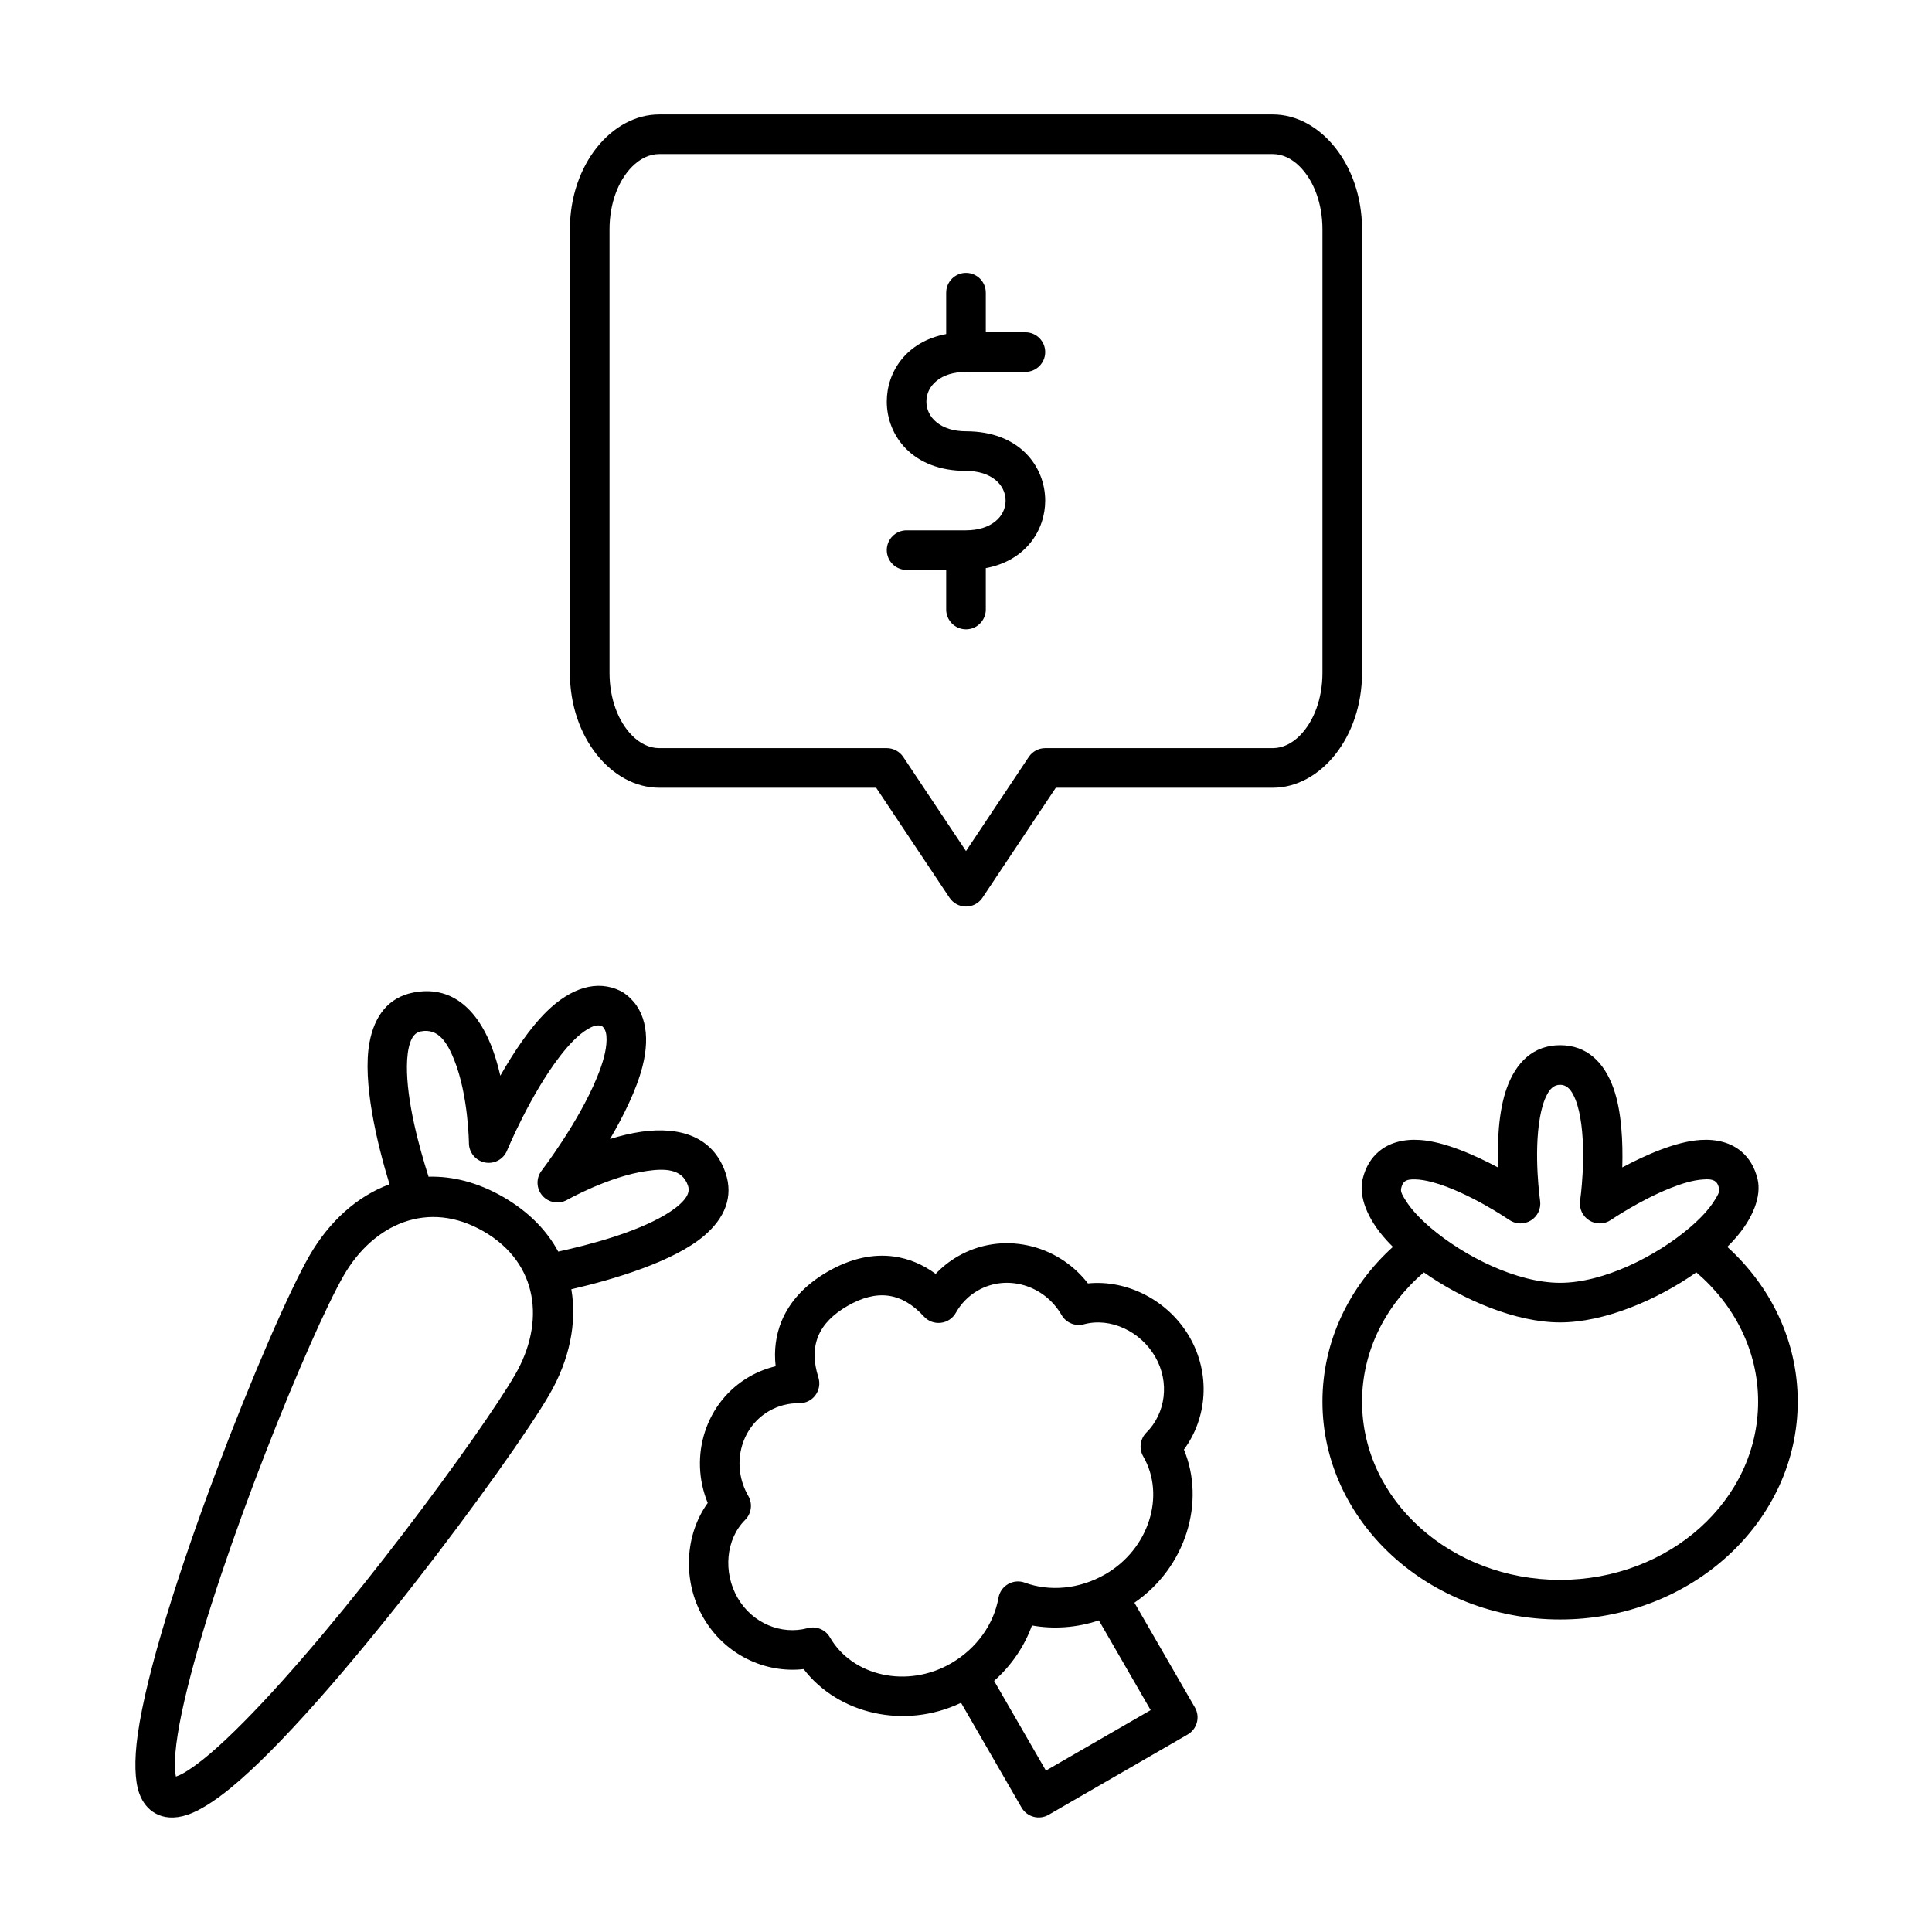
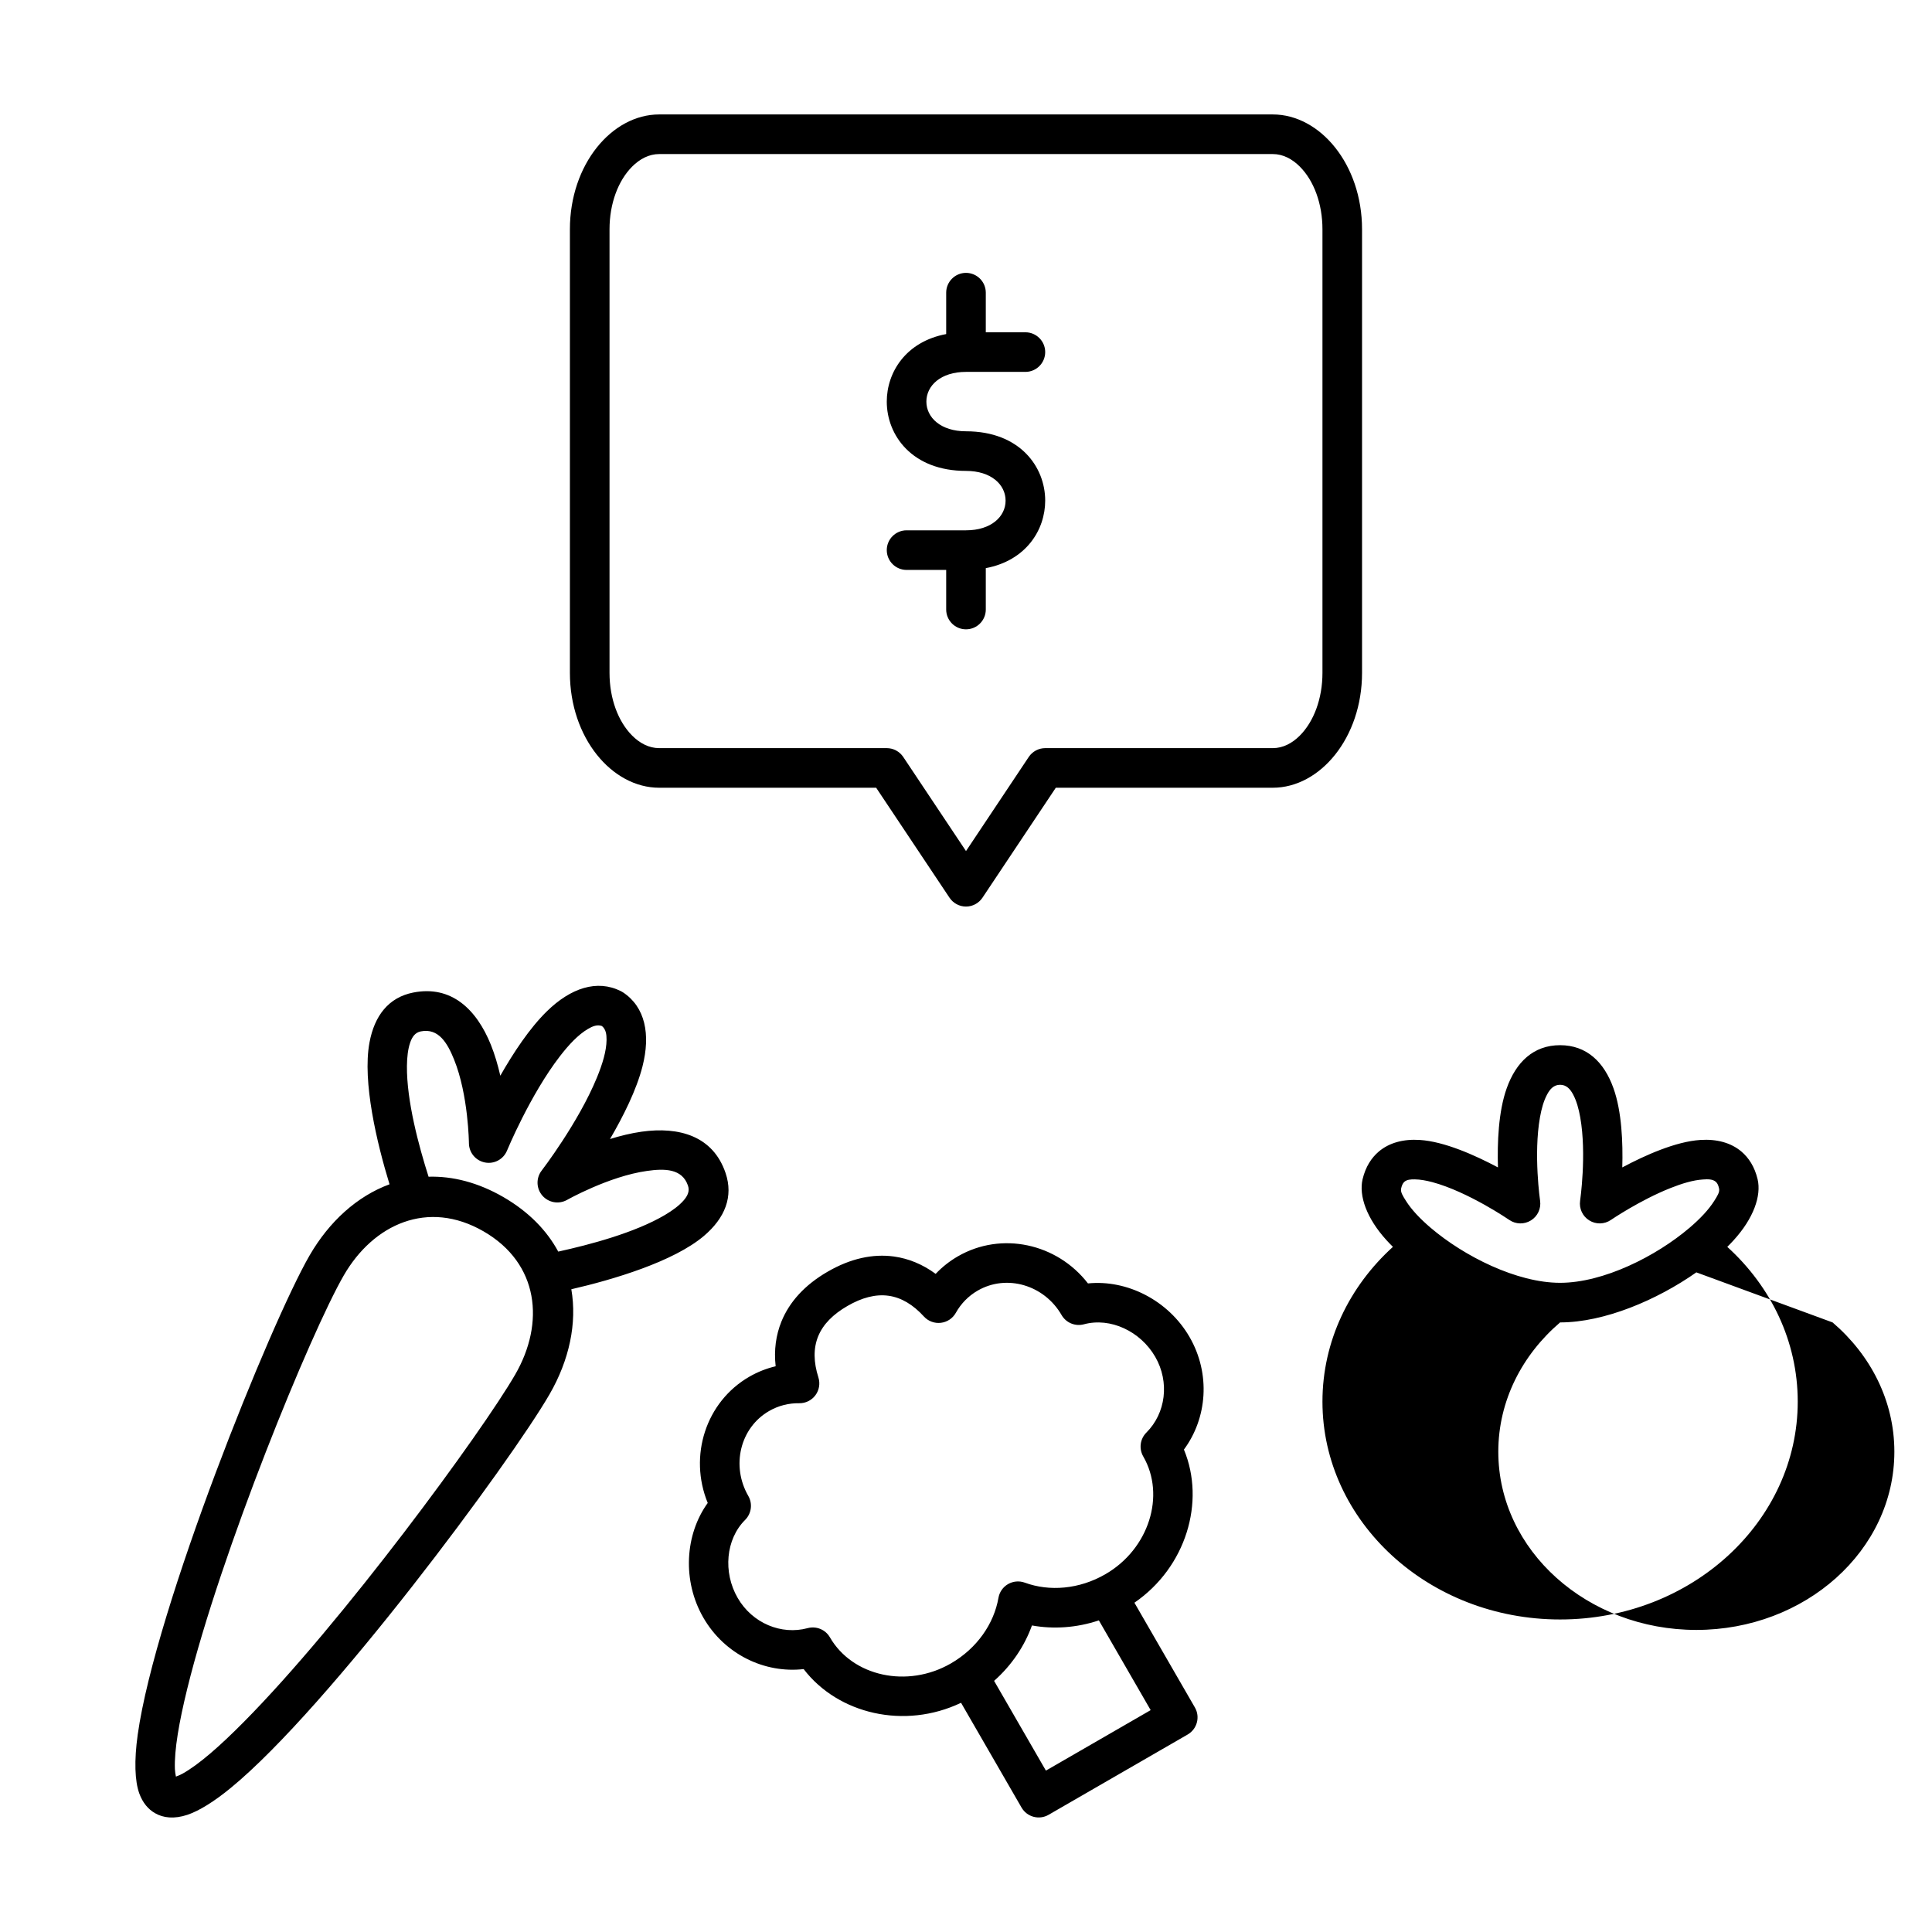
<svg xmlns="http://www.w3.org/2000/svg" fill="#000000" width="800px" height="800px" version="1.1" viewBox="144 144 512 512">
-   <path d="m247.23 457.85c-8.562 3.148-15.973 9.824-21.223 18.914-10.336 17.906-40.809 93.375-45.512 126.94-0.965 6.906-0.766 12.289 0.41 15.555 0.914 2.527 2.394 4.219 4.168 5.246 2.172 1.262 5.082 1.617 8.617 0.43 3.074-1.039 7.023-3.473 11.473-7.125 25.938-21.266 74.145-86.426 84.473-104.31 5.246-9.09 7.324-18.852 5.773-27.836 11.062-2.543 27.133-7.316 35.172-14.16 5.543-4.723 7.828-10.391 5.699-16.656-3.316-9.785-12.27-12.344-22.262-10.938-2.781 0.398-5.625 1.09-8.355 1.941 3.516-6.023 7.012-13.004 8.598-19.219 2.18-8.523 0.734-15.766-5.176-19.66-0.18-0.113-0.355-0.219-0.547-0.312-6.328-3.172-13.32-0.809-19.617 5.352-4.586 4.484-8.879 11-12.332 17.059-0.641-2.793-1.461-5.606-2.508-8.211-3.781-9.363-10.465-15.836-20.594-13.82-6.496 1.289-10.254 6.106-11.578 13.277-1.91 10.367 1.996 26.68 5.32 37.531zm151.46 137.41 16.027 27.762c1.449 2.508 4.66 3.371 7.168 1.922l36.852-21.277c2.508-1.445 3.371-4.66 1.922-7.168l-16.027-27.762c13.688-9.402 18.871-26.742 13.121-40.586 6.16-8.324 7.137-20.047 1.488-29.832-5.625-9.738-16.594-15.25-26.922-14.199-8.188-10.602-22.902-13.855-34.469-7.18-2.234 1.289-4.199 2.863-5.891 4.648-3.484-2.559-7.199-4.062-11.039-4.598-5.562-0.766-11.504 0.496-17.57 4.012-6.078 3.504-10.141 8.008-12.262 13.215-1.457 3.598-2.016 7.566-1.531 11.859-2.394 0.566-4.746 1.48-6.981 2.769-11.566 6.676-16.109 21.055-11.02 33.453-6.066 8.406-6.781 20.664-1.156 30.406 5.648 9.781 16.289 14.801 26.578 13.625 9.109 11.902 26.723 16.078 41.711 8.93zm-208.07 19.555c-0.125-0.598-0.238-1.355-0.27-2.004-0.191-5.019 1.109-12.449 3.273-21.277 8.879-36.156 32.676-94.285 41.469-109.52 7.852-13.605 22.305-20.207 37.051-11.695 14.75 8.516 16.262 24.332 8.398 37.934-8.805 15.25-45.867 65.801-71.93 92.082-6.34 6.402-11.945 11.324-16.281 13.73-0.523 0.293-1.176 0.555-1.711 0.754zm244.59-41.395c-5.922 1.98-12.039 2.371-17.73 1.344-1.961 5.445-5.363 10.547-10.035 14.684 4.398 7.617 13.73 23.781 13.73 23.781l27.762-16.027zm-66.621-83.328c-3.789 2.184-6.465 4.836-7.777 8.07-1.289 3.18-1.219 6.832 0.074 10.875 0.504 1.613 0.211 3.367-0.797 4.723-1.008 1.352-2.606 2.141-4.293 2.109-2.719-0.043-5.469 0.617-7.977 2.066-7.707 4.449-10.109 14.547-5.512 22.504 1.188 2.066 0.84 4.672-0.84 6.352-5.144 5.121-5.898 13.887-1.984 20.664 3.883 6.738 11.59 9.898 18.547 8.02 2.301-0.617 4.723 0.379 5.91 2.445 5.981 10.352 20.531 13.562 32.055 6.906 6.926-3.996 11.41-10.516 12.605-17.379 0.262-1.535 1.195-2.867 2.539-3.644 1.355-0.777 2.973-0.922 4.43-0.387 6.551 2.402 14.434 1.773 21.359-2.227 11.527-6.652 16.02-20.855 10.047-31.203-1.199-2.066-0.852-4.672 0.84-6.352 5.102-5.09 6.211-13.34 2.328-20.066-3.914-6.781-11.891-10.508-18.891-8.617-2.301 0.617-4.727-0.379-5.922-2.445-4.586-7.957-14.535-10.93-22.242-6.477-2.508 1.449-4.449 3.496-5.781 5.875-0.82 1.473-2.301 2.469-3.981 2.656-1.668 0.199-3.336-0.418-4.481-1.668-2.856-3.137-5.984-5.027-9.371-5.5-3.465-0.484-7.109 0.516-10.887 2.699zm144.55-15.66c-11.559 10.484-18.676 25.012-18.676 41.016 0 31.719 28.09 57.73 62.977 57.73 34.891 0 62.977-26.012 62.977-57.73 0-16.004-7.113-30.531-18.672-41.016 0.59-0.578 1.145-1.156 1.668-1.734 5.301-5.805 7.402-11.809 6.371-16.184-0.797-3.328-2.352-5.688-4.301-7.348-2.773-2.34-6.531-3.348-10.863-3.066-6.488 0.41-14.613 4.031-20.699 7.277 0.188-6.508-0.125-14.82-2.332-20.973-2.465-6.926-7.082-11.418-14.148-11.418-7.062 0-11.68 4.492-14.148 11.418-2.203 6.152-2.519 14.465-2.32 20.973-6.098-3.246-14.219-6.867-20.707-7.277-4.336-0.281-8.094 0.727-10.863 3.066-1.953 1.66-3.508 4.019-4.305 7.348-1.027 4.375 1.07 10.379 6.371 16.184 0.527 0.578 1.082 1.156 1.672 1.734zm80.41 6.758c-10.457 7.348-24.406 13.266-36.109 13.266s-25.652-5.918-36.105-13.266c-10.043 8.586-16.375 20.75-16.375 34.258 0 26.211 23.648 47.234 52.48 47.234 28.836 0 52.48-21.023 52.48-47.234 0-13.508-6.328-25.672-16.371-34.258zm-36.109 2.769c-11.48 0-25.441-7.031-34.32-14.598-2.793-2.383-5.082-4.809-6.527-7.117-0.789-1.258-1.512-2.328-1.273-3.316 0.168-0.723 0.402-1.312 0.809-1.699 0.703-0.641 1.723-0.695 2.812-0.684 1.43 0.02 2.992 0.305 4.598 0.723 9.543 2.551 20.449 10.035 20.449 10.035 1.719 1.176 3.965 1.219 5.731 0.117 1.773-1.094 2.719-3.141 2.422-5.195 0 0-1.781-12.301-0.031-22.137 0.398-2.234 0.977-4.348 1.891-6.047 0.766-1.426 1.762-2.559 3.441-2.559 1.68 0 2.68 1.133 3.445 2.559 0.91 1.699 1.488 3.812 1.887 6.047 1.754 9.836-0.031 22.137-0.031 22.137-0.293 2.055 0.652 4.102 2.426 5.195 1.762 1.102 4.008 1.059 5.731-0.117 0 0 7.672-5.238 15.828-8.469 2.93-1.164 5.922-2.09 8.566-2.258 1.332-0.094 2.559-0.113 3.41 0.609 0.441 0.379 0.684 0.977 0.859 1.742 0.242 0.988-0.48 2.059-1.27 3.316-1.449 2.309-3.734 4.734-6.527 7.117-8.879 7.566-22.84 14.598-34.324 14.598zm-265.5-8.27c8.324-1.824 20.32-4.996 28.297-9.719 1.992-1.188 3.715-2.445 4.941-3.852 1.02-1.176 1.648-2.438 1.145-3.906-1.543-4.555-6.211-4.566-10.863-3.902-10.098 1.414-21.191 7.684-21.191 7.684-2.172 1.215-4.902 0.742-6.539-1.145-1.625-1.879-1.711-4.652-0.188-6.625 0 0 9.738-12.668 14.664-24.695 1.445-3.527 2.508-6.969 2.539-9.941 0.012-1.469-0.168-2.801-1.219-3.672-1.238-0.465-2.496 0.039-3.766 0.797-2.551 1.512-5.008 4.144-7.34 7.156-7.953 10.289-14.055 25.055-14.055 25.055-0.953 2.309-3.387 3.621-5.836 3.148-2.445-0.473-4.227-2.59-4.258-5.09 0 0-0.117-12.742-3.938-22.199-1.762-4.356-4.106-8.387-8.816-7.453-1.523 0.305-2.301 1.48-2.812 2.953-0.609 1.762-0.832 3.883-0.863 6.203-0.094 9.266 3.148 21.242 5.731 29.355 6.363-0.18 13.07 1.5 19.809 5.383 6.727 3.894 11.535 8.859 14.559 14.465zm84.25-122.93 19.441 29.148c0.973 1.457 2.613 2.34 4.363 2.34 1.754 0 3.391-0.883 4.367-2.34l19.438-29.148h57.5c12.551 0 23.656-13.258 23.656-30.438v-117.55c0-17.184-11.105-30.441-23.656-30.441h-162.61c-12.555 0-23.66 13.258-23.66 30.441v117.55c0 17.18 11.105 30.438 23.66 30.438zm7.18-8.156c-0.977-1.457-2.613-2.34-4.367-2.34h-60.309c-2.699 0-5.133-1.289-7.16-3.316-3.727-3.738-6.004-9.824-6.004-16.625v-117.55c0-6.805 2.277-12.891 6.004-16.629 2.027-2.023 4.461-3.316 7.16-3.316h162.61c2.695 0 5.133 1.293 7.156 3.316 3.727 3.738 6.004 9.824 6.004 16.629v117.55c0 6.801-2.277 12.887-6.004 16.625-2.023 2.027-4.461 3.316-7.156 3.316h-60.312c-1.75 0-3.391 0.883-4.363 2.34l-16.629 24.941zm11.379-112.07c-10.688 2.004-15.746 10.137-15.746 17.895 0 8.934 6.707 18.367 20.992 18.367 6.719 0 10.496 3.676 10.496 7.875 0 4.195-3.777 7.871-10.496 7.871h-15.742c-2.898 0-5.25 2.352-5.25 5.246 0 2.898 2.352 5.25 5.25 5.25h10.496v10.496c0 2.894 2.352 5.246 5.246 5.246 2.898 0 5.25-2.352 5.25-5.246v-10.969c10.684-2.004 15.742-10.141 15.742-17.895 0-8.934-6.707-18.371-20.992-18.371-6.715 0-10.496-3.672-10.496-7.871 0-4.199 3.781-7.871 10.496-7.871h15.746c2.894 0 5.246-2.352 5.246-5.25 0-2.894-2.352-5.246-5.246-5.246h-10.496v-10.496c0-2.898-2.352-5.25-5.25-5.25-2.894 0-5.246 2.352-5.246 5.25z" fill-rule="evenodd" />
+   <path d="m247.23 457.85c-8.562 3.148-15.973 9.824-21.223 18.914-10.336 17.906-40.809 93.375-45.512 126.94-0.965 6.906-0.766 12.289 0.41 15.555 0.914 2.527 2.394 4.219 4.168 5.246 2.172 1.262 5.082 1.617 8.617 0.43 3.074-1.039 7.023-3.473 11.473-7.125 25.938-21.266 74.145-86.426 84.473-104.31 5.246-9.09 7.324-18.852 5.773-27.836 11.062-2.543 27.133-7.316 35.172-14.16 5.543-4.723 7.828-10.391 5.699-16.656-3.316-9.785-12.27-12.344-22.262-10.938-2.781 0.398-5.625 1.09-8.355 1.941 3.516-6.023 7.012-13.004 8.598-19.219 2.18-8.523 0.734-15.766-5.176-19.66-0.18-0.113-0.355-0.219-0.547-0.312-6.328-3.172-13.32-0.809-19.617 5.352-4.586 4.484-8.879 11-12.332 17.059-0.641-2.793-1.461-5.606-2.508-8.211-3.781-9.363-10.465-15.836-20.594-13.82-6.496 1.289-10.254 6.106-11.578 13.277-1.91 10.367 1.996 26.68 5.32 37.531zm151.46 137.41 16.027 27.762c1.449 2.508 4.66 3.371 7.168 1.922l36.852-21.277c2.508-1.445 3.371-4.66 1.922-7.168l-16.027-27.762c13.688-9.402 18.871-26.742 13.121-40.586 6.16-8.324 7.137-20.047 1.488-29.832-5.625-9.738-16.594-15.25-26.922-14.199-8.188-10.602-22.902-13.855-34.469-7.18-2.234 1.289-4.199 2.863-5.891 4.648-3.484-2.559-7.199-4.062-11.039-4.598-5.562-0.766-11.504 0.496-17.57 4.012-6.078 3.504-10.141 8.008-12.262 13.215-1.457 3.598-2.016 7.566-1.531 11.859-2.394 0.566-4.746 1.48-6.981 2.769-11.566 6.676-16.109 21.055-11.02 33.453-6.066 8.406-6.781 20.664-1.156 30.406 5.648 9.781 16.289 14.801 26.578 13.625 9.109 11.902 26.723 16.078 41.711 8.93zm-208.07 19.555c-0.125-0.598-0.238-1.355-0.27-2.004-0.191-5.019 1.109-12.449 3.273-21.277 8.879-36.156 32.676-94.285 41.469-109.52 7.852-13.605 22.305-20.207 37.051-11.695 14.75 8.516 16.262 24.332 8.398 37.934-8.805 15.25-45.867 65.801-71.93 92.082-6.34 6.402-11.945 11.324-16.281 13.73-0.523 0.293-1.176 0.555-1.711 0.754zm244.59-41.395c-5.922 1.98-12.039 2.371-17.73 1.344-1.961 5.445-5.363 10.547-10.035 14.684 4.398 7.617 13.73 23.781 13.73 23.781l27.762-16.027zm-66.621-83.328c-3.789 2.184-6.465 4.836-7.777 8.07-1.289 3.18-1.219 6.832 0.074 10.875 0.504 1.613 0.211 3.367-0.797 4.723-1.008 1.352-2.606 2.141-4.293 2.109-2.719-0.043-5.469 0.617-7.977 2.066-7.707 4.449-10.109 14.547-5.512 22.504 1.188 2.066 0.84 4.672-0.84 6.352-5.144 5.121-5.898 13.887-1.984 20.664 3.883 6.738 11.59 9.898 18.547 8.02 2.301-0.617 4.723 0.379 5.91 2.445 5.981 10.352 20.531 13.562 32.055 6.906 6.926-3.996 11.41-10.516 12.605-17.379 0.262-1.535 1.195-2.867 2.539-3.644 1.355-0.777 2.973-0.922 4.43-0.387 6.551 2.402 14.434 1.773 21.359-2.227 11.527-6.652 16.02-20.855 10.047-31.203-1.199-2.066-0.852-4.672 0.84-6.352 5.102-5.09 6.211-13.34 2.328-20.066-3.914-6.781-11.891-10.508-18.891-8.617-2.301 0.617-4.727-0.379-5.922-2.445-4.586-7.957-14.535-10.93-22.242-6.477-2.508 1.449-4.449 3.496-5.781 5.875-0.82 1.473-2.301 2.469-3.981 2.656-1.668 0.199-3.336-0.418-4.481-1.668-2.856-3.137-5.984-5.027-9.371-5.5-3.465-0.484-7.109 0.516-10.887 2.699zm144.55-15.66c-11.559 10.484-18.676 25.012-18.676 41.016 0 31.719 28.09 57.73 62.977 57.73 34.891 0 62.977-26.012 62.977-57.73 0-16.004-7.113-30.531-18.672-41.016 0.59-0.578 1.145-1.156 1.668-1.734 5.301-5.805 7.402-11.809 6.371-16.184-0.797-3.328-2.352-5.688-4.301-7.348-2.773-2.34-6.531-3.348-10.863-3.066-6.488 0.41-14.613 4.031-20.699 7.277 0.188-6.508-0.125-14.82-2.332-20.973-2.465-6.926-7.082-11.418-14.148-11.418-7.062 0-11.68 4.492-14.148 11.418-2.203 6.152-2.519 14.465-2.32 20.973-6.098-3.246-14.219-6.867-20.707-7.277-4.336-0.281-8.094 0.727-10.863 3.066-1.953 1.66-3.508 4.019-4.305 7.348-1.027 4.375 1.07 10.379 6.371 16.184 0.527 0.578 1.082 1.156 1.672 1.734zm80.41 6.758c-10.457 7.348-24.406 13.266-36.109 13.266c-10.043 8.586-16.375 20.75-16.375 34.258 0 26.211 23.648 47.234 52.48 47.234 28.836 0 52.48-21.023 52.48-47.234 0-13.508-6.328-25.672-16.371-34.258zm-36.109 2.769c-11.48 0-25.441-7.031-34.32-14.598-2.793-2.383-5.082-4.809-6.527-7.117-0.789-1.258-1.512-2.328-1.273-3.316 0.168-0.723 0.402-1.312 0.809-1.699 0.703-0.641 1.723-0.695 2.812-0.684 1.43 0.02 2.992 0.305 4.598 0.723 9.543 2.551 20.449 10.035 20.449 10.035 1.719 1.176 3.965 1.219 5.731 0.117 1.773-1.094 2.719-3.141 2.422-5.195 0 0-1.781-12.301-0.031-22.137 0.398-2.234 0.977-4.348 1.891-6.047 0.766-1.426 1.762-2.559 3.441-2.559 1.68 0 2.68 1.133 3.445 2.559 0.91 1.699 1.488 3.812 1.887 6.047 1.754 9.836-0.031 22.137-0.031 22.137-0.293 2.055 0.652 4.102 2.426 5.195 1.762 1.102 4.008 1.059 5.731-0.117 0 0 7.672-5.238 15.828-8.469 2.93-1.164 5.922-2.09 8.566-2.258 1.332-0.094 2.559-0.113 3.41 0.609 0.441 0.379 0.684 0.977 0.859 1.742 0.242 0.988-0.48 2.059-1.27 3.316-1.449 2.309-3.734 4.734-6.527 7.117-8.879 7.566-22.84 14.598-34.324 14.598zm-265.5-8.27c8.324-1.824 20.32-4.996 28.297-9.719 1.992-1.188 3.715-2.445 4.941-3.852 1.02-1.176 1.648-2.438 1.145-3.906-1.543-4.555-6.211-4.566-10.863-3.902-10.098 1.414-21.191 7.684-21.191 7.684-2.172 1.215-4.902 0.742-6.539-1.145-1.625-1.879-1.711-4.652-0.188-6.625 0 0 9.738-12.668 14.664-24.695 1.445-3.527 2.508-6.969 2.539-9.941 0.012-1.469-0.168-2.801-1.219-3.672-1.238-0.465-2.496 0.039-3.766 0.797-2.551 1.512-5.008 4.144-7.34 7.156-7.953 10.289-14.055 25.055-14.055 25.055-0.953 2.309-3.387 3.621-5.836 3.148-2.445-0.473-4.227-2.59-4.258-5.09 0 0-0.117-12.742-3.938-22.199-1.762-4.356-4.106-8.387-8.816-7.453-1.523 0.305-2.301 1.48-2.812 2.953-0.609 1.762-0.832 3.883-0.863 6.203-0.094 9.266 3.148 21.242 5.731 29.355 6.363-0.18 13.07 1.5 19.809 5.383 6.727 3.894 11.535 8.859 14.559 14.465zm84.25-122.93 19.441 29.148c0.973 1.457 2.613 2.34 4.363 2.34 1.754 0 3.391-0.883 4.367-2.34l19.438-29.148h57.5c12.551 0 23.656-13.258 23.656-30.438v-117.55c0-17.184-11.105-30.441-23.656-30.441h-162.61c-12.555 0-23.66 13.258-23.66 30.441v117.55c0 17.18 11.105 30.438 23.66 30.438zm7.18-8.156c-0.977-1.457-2.613-2.34-4.367-2.34h-60.309c-2.699 0-5.133-1.289-7.16-3.316-3.727-3.738-6.004-9.824-6.004-16.625v-117.55c0-6.805 2.277-12.891 6.004-16.629 2.027-2.023 4.461-3.316 7.16-3.316h162.61c2.695 0 5.133 1.293 7.156 3.316 3.727 3.738 6.004 9.824 6.004 16.629v117.55c0 6.801-2.277 12.887-6.004 16.625-2.023 2.027-4.461 3.316-7.156 3.316h-60.312c-1.75 0-3.391 0.883-4.363 2.34l-16.629 24.941zm11.379-112.07c-10.688 2.004-15.746 10.137-15.746 17.895 0 8.934 6.707 18.367 20.992 18.367 6.719 0 10.496 3.676 10.496 7.875 0 4.195-3.777 7.871-10.496 7.871h-15.742c-2.898 0-5.25 2.352-5.25 5.246 0 2.898 2.352 5.25 5.25 5.25h10.496v10.496c0 2.894 2.352 5.246 5.246 5.246 2.898 0 5.25-2.352 5.25-5.246v-10.969c10.684-2.004 15.742-10.141 15.742-17.895 0-8.934-6.707-18.371-20.992-18.371-6.715 0-10.496-3.672-10.496-7.871 0-4.199 3.781-7.871 10.496-7.871h15.746c2.894 0 5.246-2.352 5.246-5.25 0-2.894-2.352-5.246-5.246-5.246h-10.496v-10.496c0-2.898-2.352-5.25-5.25-5.25-2.894 0-5.246 2.352-5.246 5.25z" fill-rule="evenodd" />
</svg>